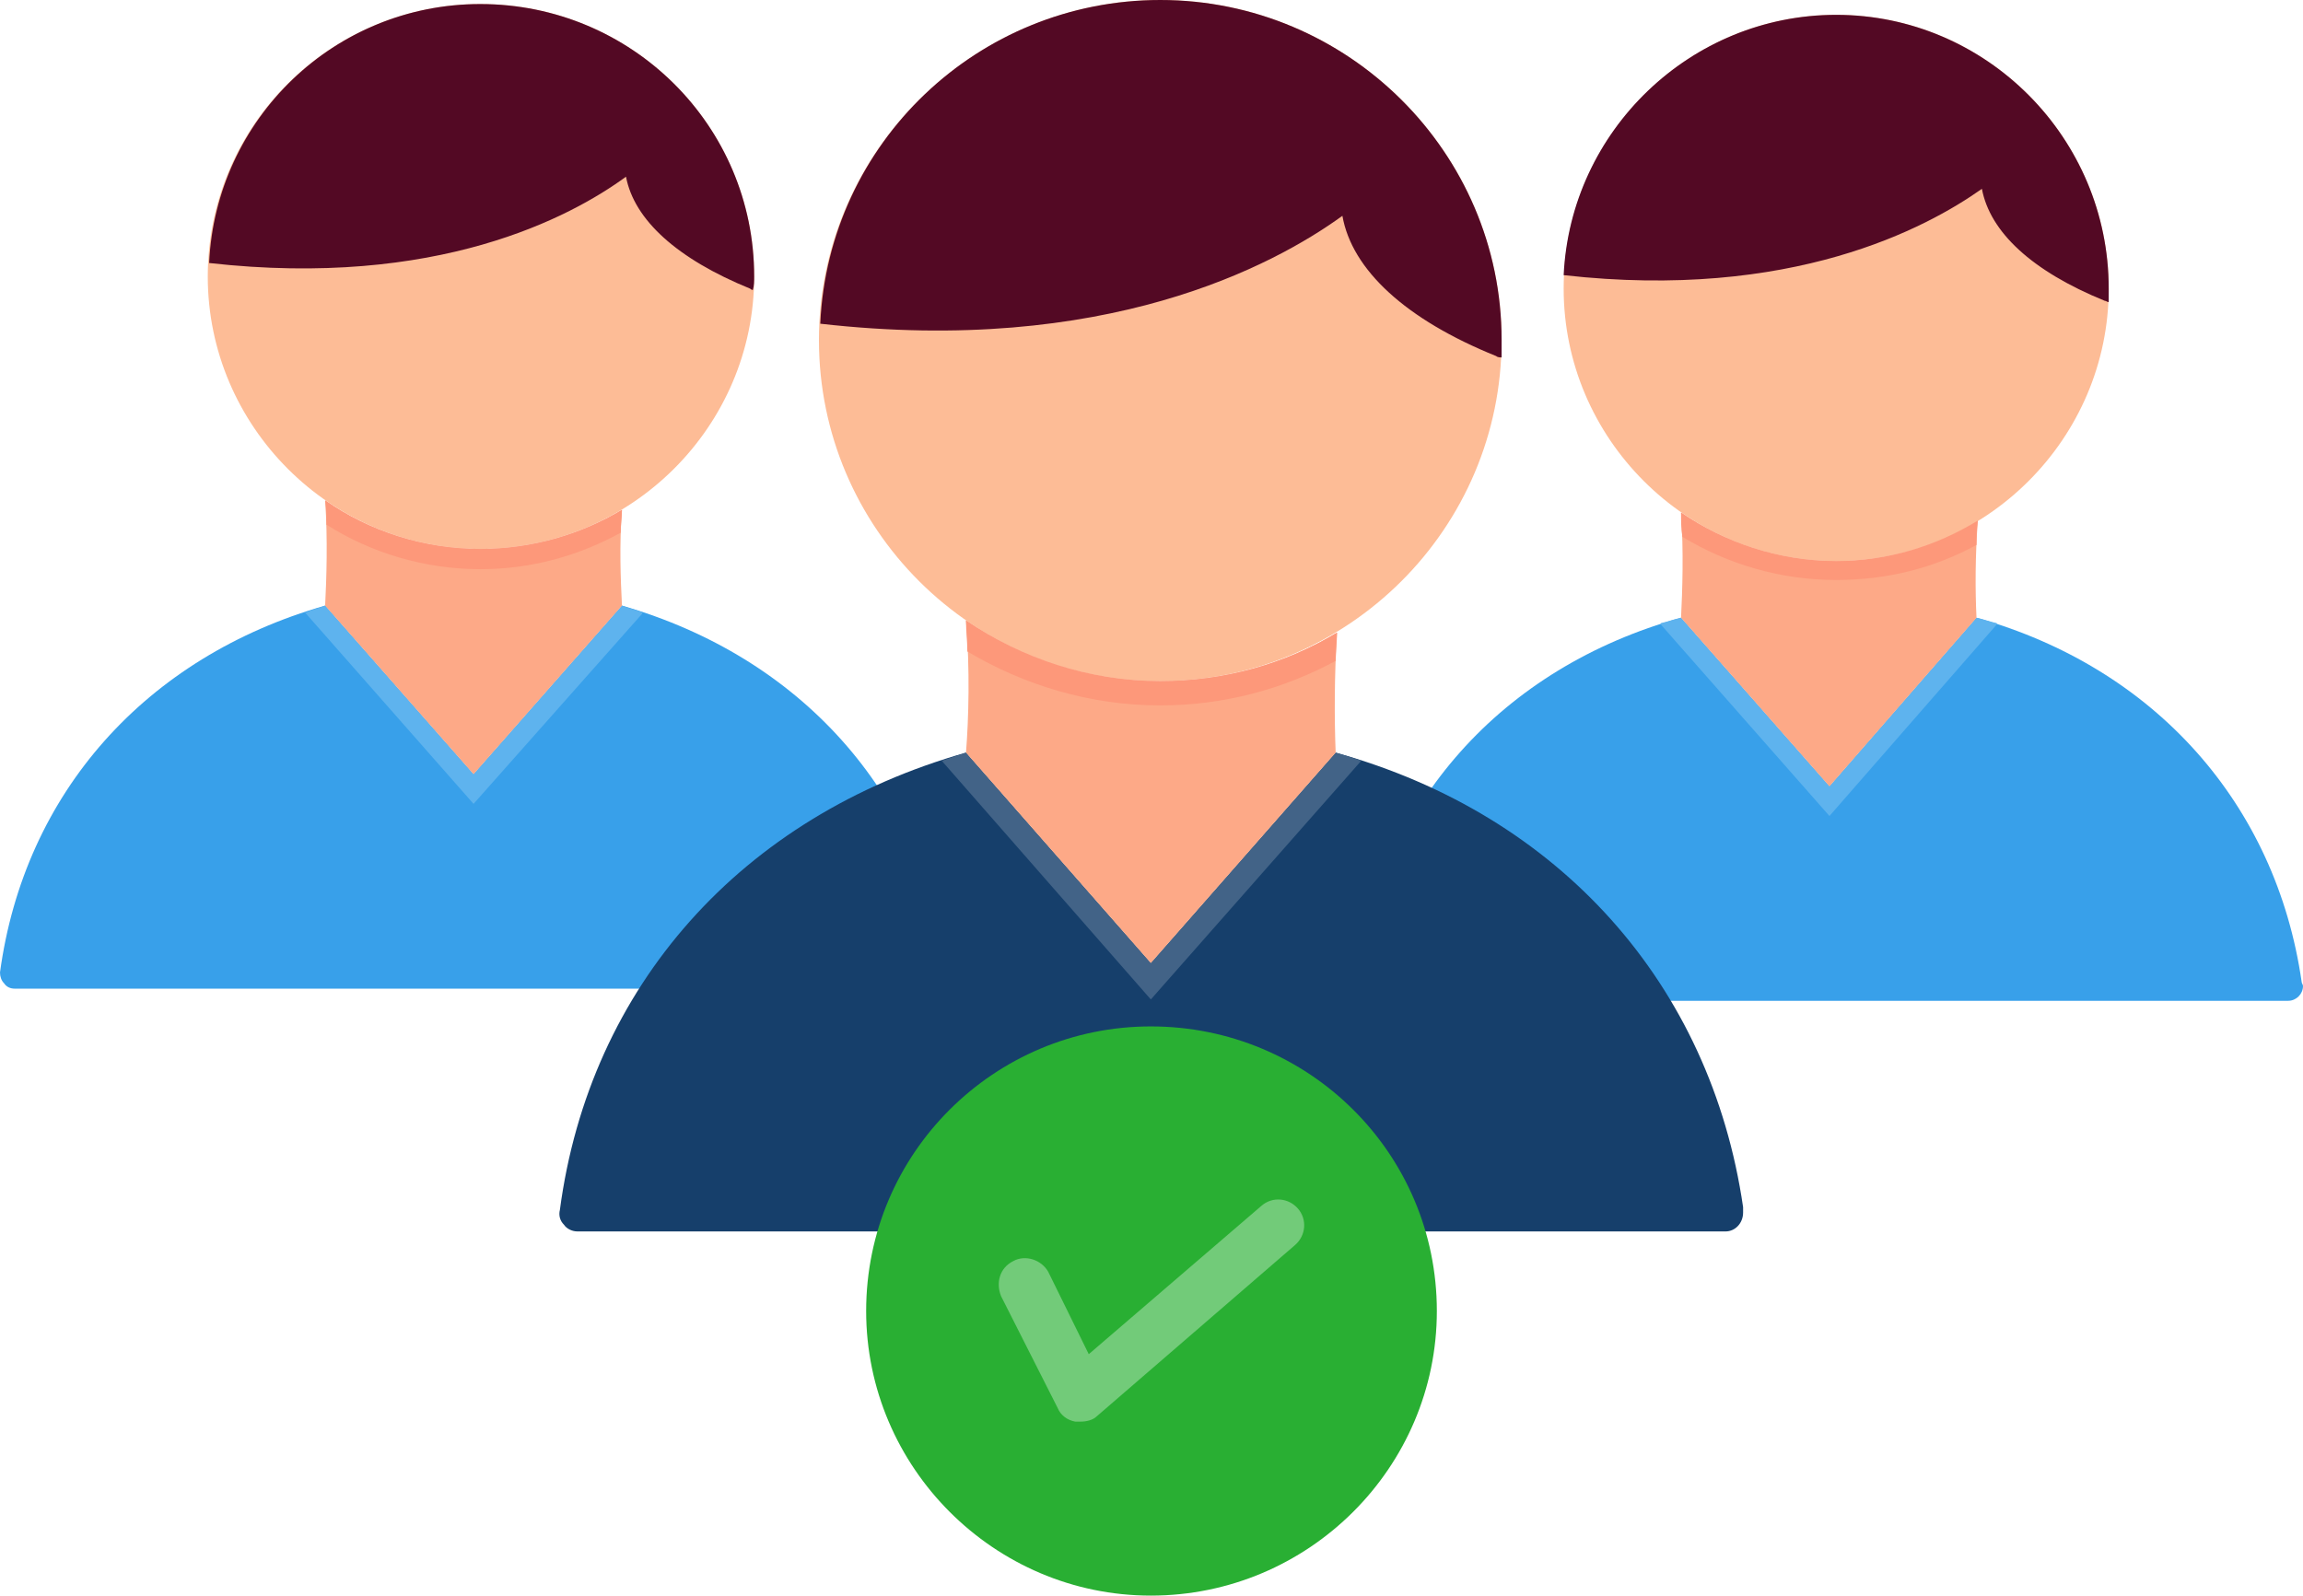
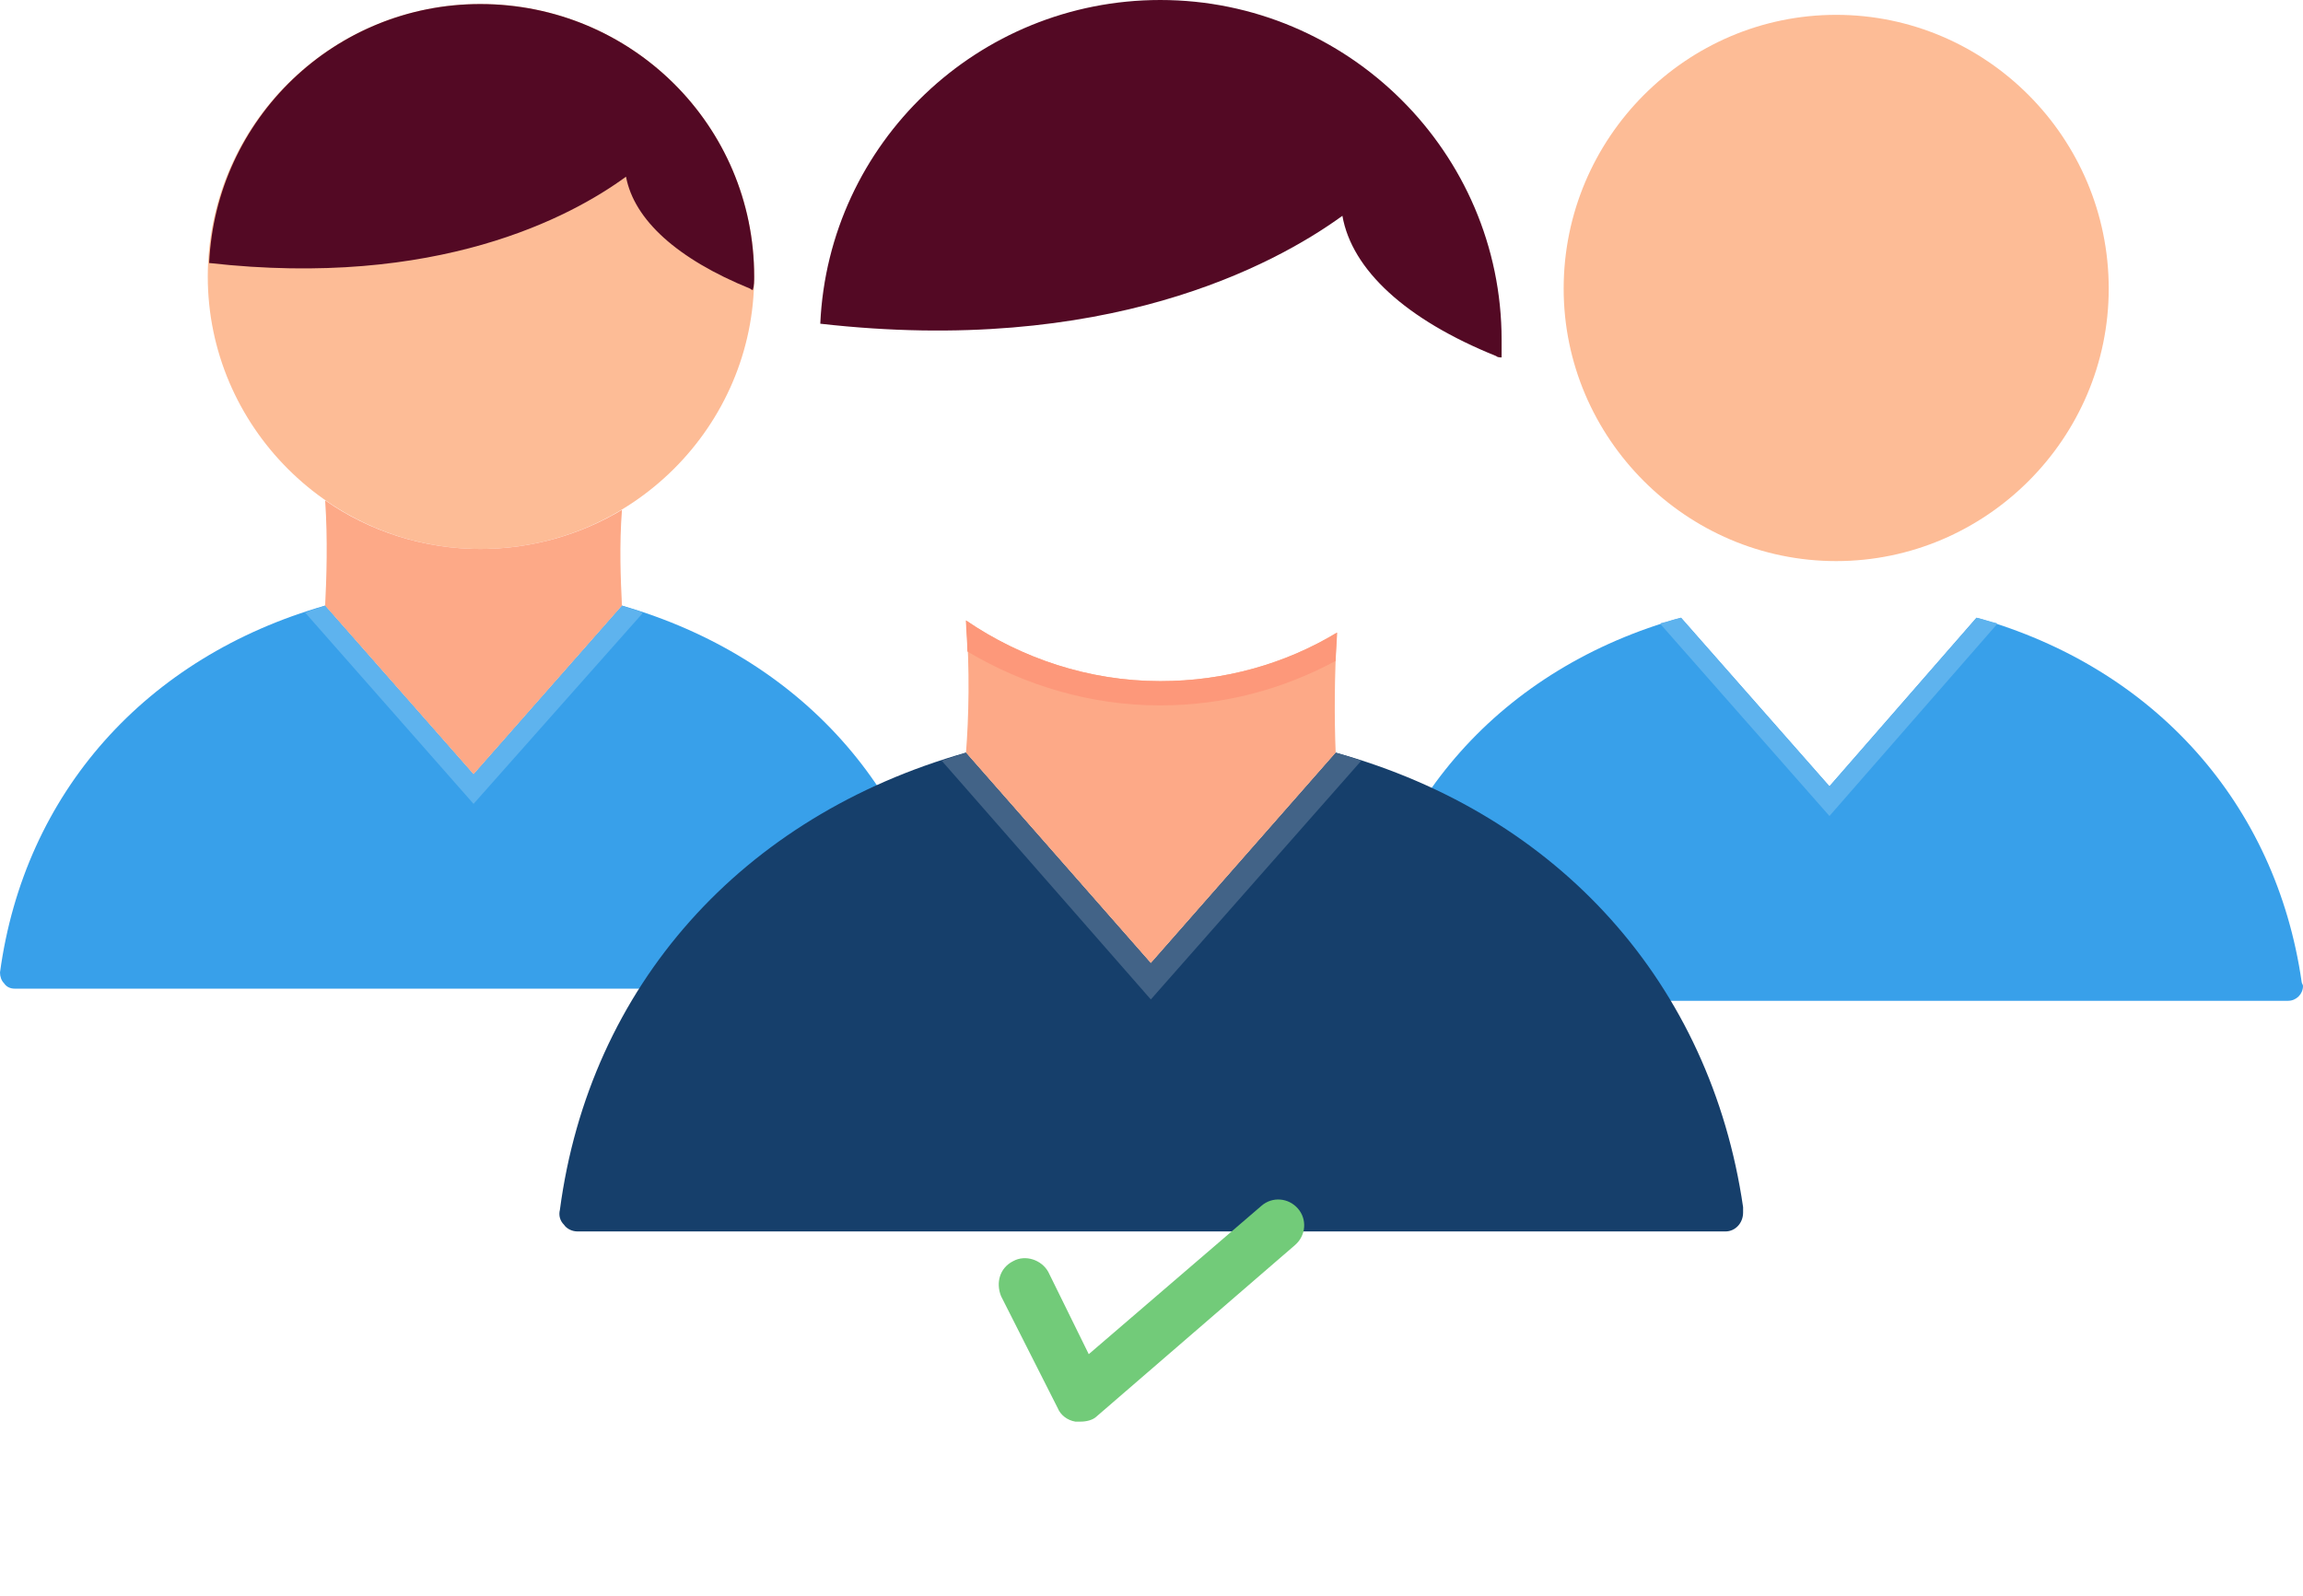
<svg xmlns="http://www.w3.org/2000/svg" clip-rule="evenodd" fill-rule="evenodd" height="1183.0" image-rendering="optimizeQuality" preserveAspectRatio="xMidYMid meet" shape-rendering="geometricPrecision" text-rendering="geometricPrecision" version="1.0" viewBox="0.0 262.0 1707.0 1183.0" width="1707.0" zoomAndPan="magnify">
  <g>
    <g>
      <g id="change1_1">
        <path d="M1696 1004c0,0 0,0 0,0l-681 0c-3,0 -6,-2 -8,-4 -2,-2 -3,-6 -2,-9 18,-133 108,-234 241,-271l110 125 109 -125c132,37 222,138 241,270 0,1 1,2 1,3 0,6 -5,11 -11,11z" fill="#38a0ea" />
      </g>
      <g id="change2_1">
        <path d="M1231 724c5,-1 10,-3 15,-4l110 125 109 -125c5,1 10,3 15,4l0 1 -124 142 -125 -142 0 -1z" fill="#5eb3ee" />
      </g>
      <g id="change3_1">
        <path d="M1361 678c-111,0 -202,-91 -202,-202 0,-112 91,-203 202,-203 111,0 202,91 202,203 0,111 -91,202 -202,202z" fill="#fdbc96" />
      </g>
      <g id="change4_1">
-         <path d="M1159 466c5,-107 94,-193 202,-193 111,0 202,91 202,203 0,3 0,6 0,10 -1,0 -2,-1 -3,-1 -54,-22 -85,-51 -91,-83 -41,29 -141,83 -310,64z" fill="#530924" />
-       </g>
+         </g>
      <g id="change5_1">
-         <path d="M1246 642c2,29 1,58 0,78l110 125 109 -125c-1,-20 -1,-46 1,-72 -31,19 -67,30 -105,30 -43,0 -83,-14 -115,-36z" fill="#fda987" />
-       </g>
+         </g>
      <g id="change6_1">
-         <path d="M1246 642c0,6 0,12 1,18 33,20 72,32 114,32 38,0 73,-9 104,-26 0,-6 0,-12 1,-18 -31,19 -67,30 -105,30 -43,0 -83,-14 -115,-36z" fill="#fd987a" />
+         <path d="M1246 642z" fill="#fd987a" />
      </g>
      <g id="change1_2">
        <path d="M691 995c0,0 0,0 0,0l-680 0c-3,0 -6,-1 -8,-4 -2,-2 -3,-5 -3,-8 18,-133 108,-234 241,-272l110 125 110 -125c132,38 222,138 241,270 0,1 0,2 0,3 0,6 -5,11 -11,11z" fill="#38a0ea" />
      </g>
      <g id="change2_2">
        <path d="M227 716c4,-2 9,-3 14,-5l110 125 110 -125c5,2 10,3 15,5l0 1 -125 141 -125 -142 1 0z" fill="#5eb3ee" />
      </g>
      <g id="change3_2">
        <path d="M356 669c-111,0 -202,-91 -202,-202 0,-112 91,-202 202,-202 112,0 203,90 203,202 0,111 -91,202 -203,202z" fill="#fdbc96" />
      </g>
      <g id="change4_2">
        <path d="M155 457c5,-107 93,-192 201,-192 112,0 203,90 203,202 0,3 0,7 -1,10 0,0 -1,0 -2,-1 -54,-22 -86,-51 -92,-83 -41,30 -140,83 -309,64z" fill="#530924" />
      </g>
      <g id="change5_2">
        <path d="M241 633c2,29 1,58 0,78l110 125 110 -125c-1,-20 -2,-45 0,-71 -30,18 -66,29 -105,29 -42,0 -82,-13 -115,-36z" fill="#fda987" />
      </g>
      <g id="change6_2">
-         <path d="M241 633c1,6 1,12 1,18 33,21 73,33 114,33 38,0 73,-10 104,-27 0,-6 1,-11 1,-17 -30,18 -66,29 -105,29 -42,0 -82,-13 -115,-36z" fill="#fd987a" />
-       </g>
+         </g>
      <g>
        <g id="change7_1">
          <path d="M1279 1175c0,0 -1,0 -1,0l-850 0c-4,0 -8,-2 -10,-5 -3,-3 -4,-7 -3,-11 22,-166 135,-292 301,-339l137 156 137 -156c166,46 278,172 302,337 0,1 0,3 0,4 0,8 -6,14 -13,14z" fill="#163f6b" />
        </g>
        <g id="change8_1">
          <path d="M698 826c6,-2 12,-4 18,-6l137 156 137 -156c7,2 13,4 19,6l0 0 -156 177 -155 -177 0 0z" fill="#426387" />
        </g>
        <g id="change3_3">
-           <path d="M860 767c-139,0 -253,-113 -253,-253 0,-139 114,-252 253,-252 139,0 253,113 253,252 0,140 -114,253 -253,253z" fill="#fdbc96" />
-         </g>
+           </g>
        <g id="change4_3">
          <path d="M608 502c6,-134 117,-240 252,-240 139,0 253,113 253,252 0,5 0,9 0,13 -1,0 -3,0 -4,-1 -67,-27 -107,-64 -114,-104 -51,37 -176,104 -387,80z" fill="#530924" />
        </g>
        <g id="change5_3">
          <path d="M716 722c3,36 2,73 0,98l137 156 137 -156c-1,-25 -1,-57 1,-89 -38,23 -83,36 -131,36 -53,0 -103,-17 -144,-45z" fill="#fda987" />
        </g>
        <g id="change6_3">
          <path d="M716 722c0,8 1,15 1,23 42,25 91,40 143,40 47,0 91,-12 130,-33 0,-7 1,-14 1,-21 -38,23 -83,36 -131,36 -53,0 -103,-17 -144,-45z" fill="#fd987a" />
        </g>
      </g>
      <g id="change9_1">
-         <path d="M853 1445c-116,0 -211,-95 -211,-211 0,-117 95,-211 211,-211 117,0 212,94 212,211 0,116 -95,211 -212,211z" fill="#29af33" />
-       </g>
+         </g>
      <g id="change10_1">
        <path d="M801 1316c-1,0 -3,0 -4,0 -6,-1 -11,-5 -13,-10l-42 -83c-4,-10 -1,-21 9,-26 9,-5 21,-1 26,8l30 61 128 -110c8,-7 20,-6 27,2 7,8 6,20 -2,27l-147 127c-3,3 -8,4 -12,4z" fill="#72cb79" />
      </g>
    </g>
  </g>
</svg>